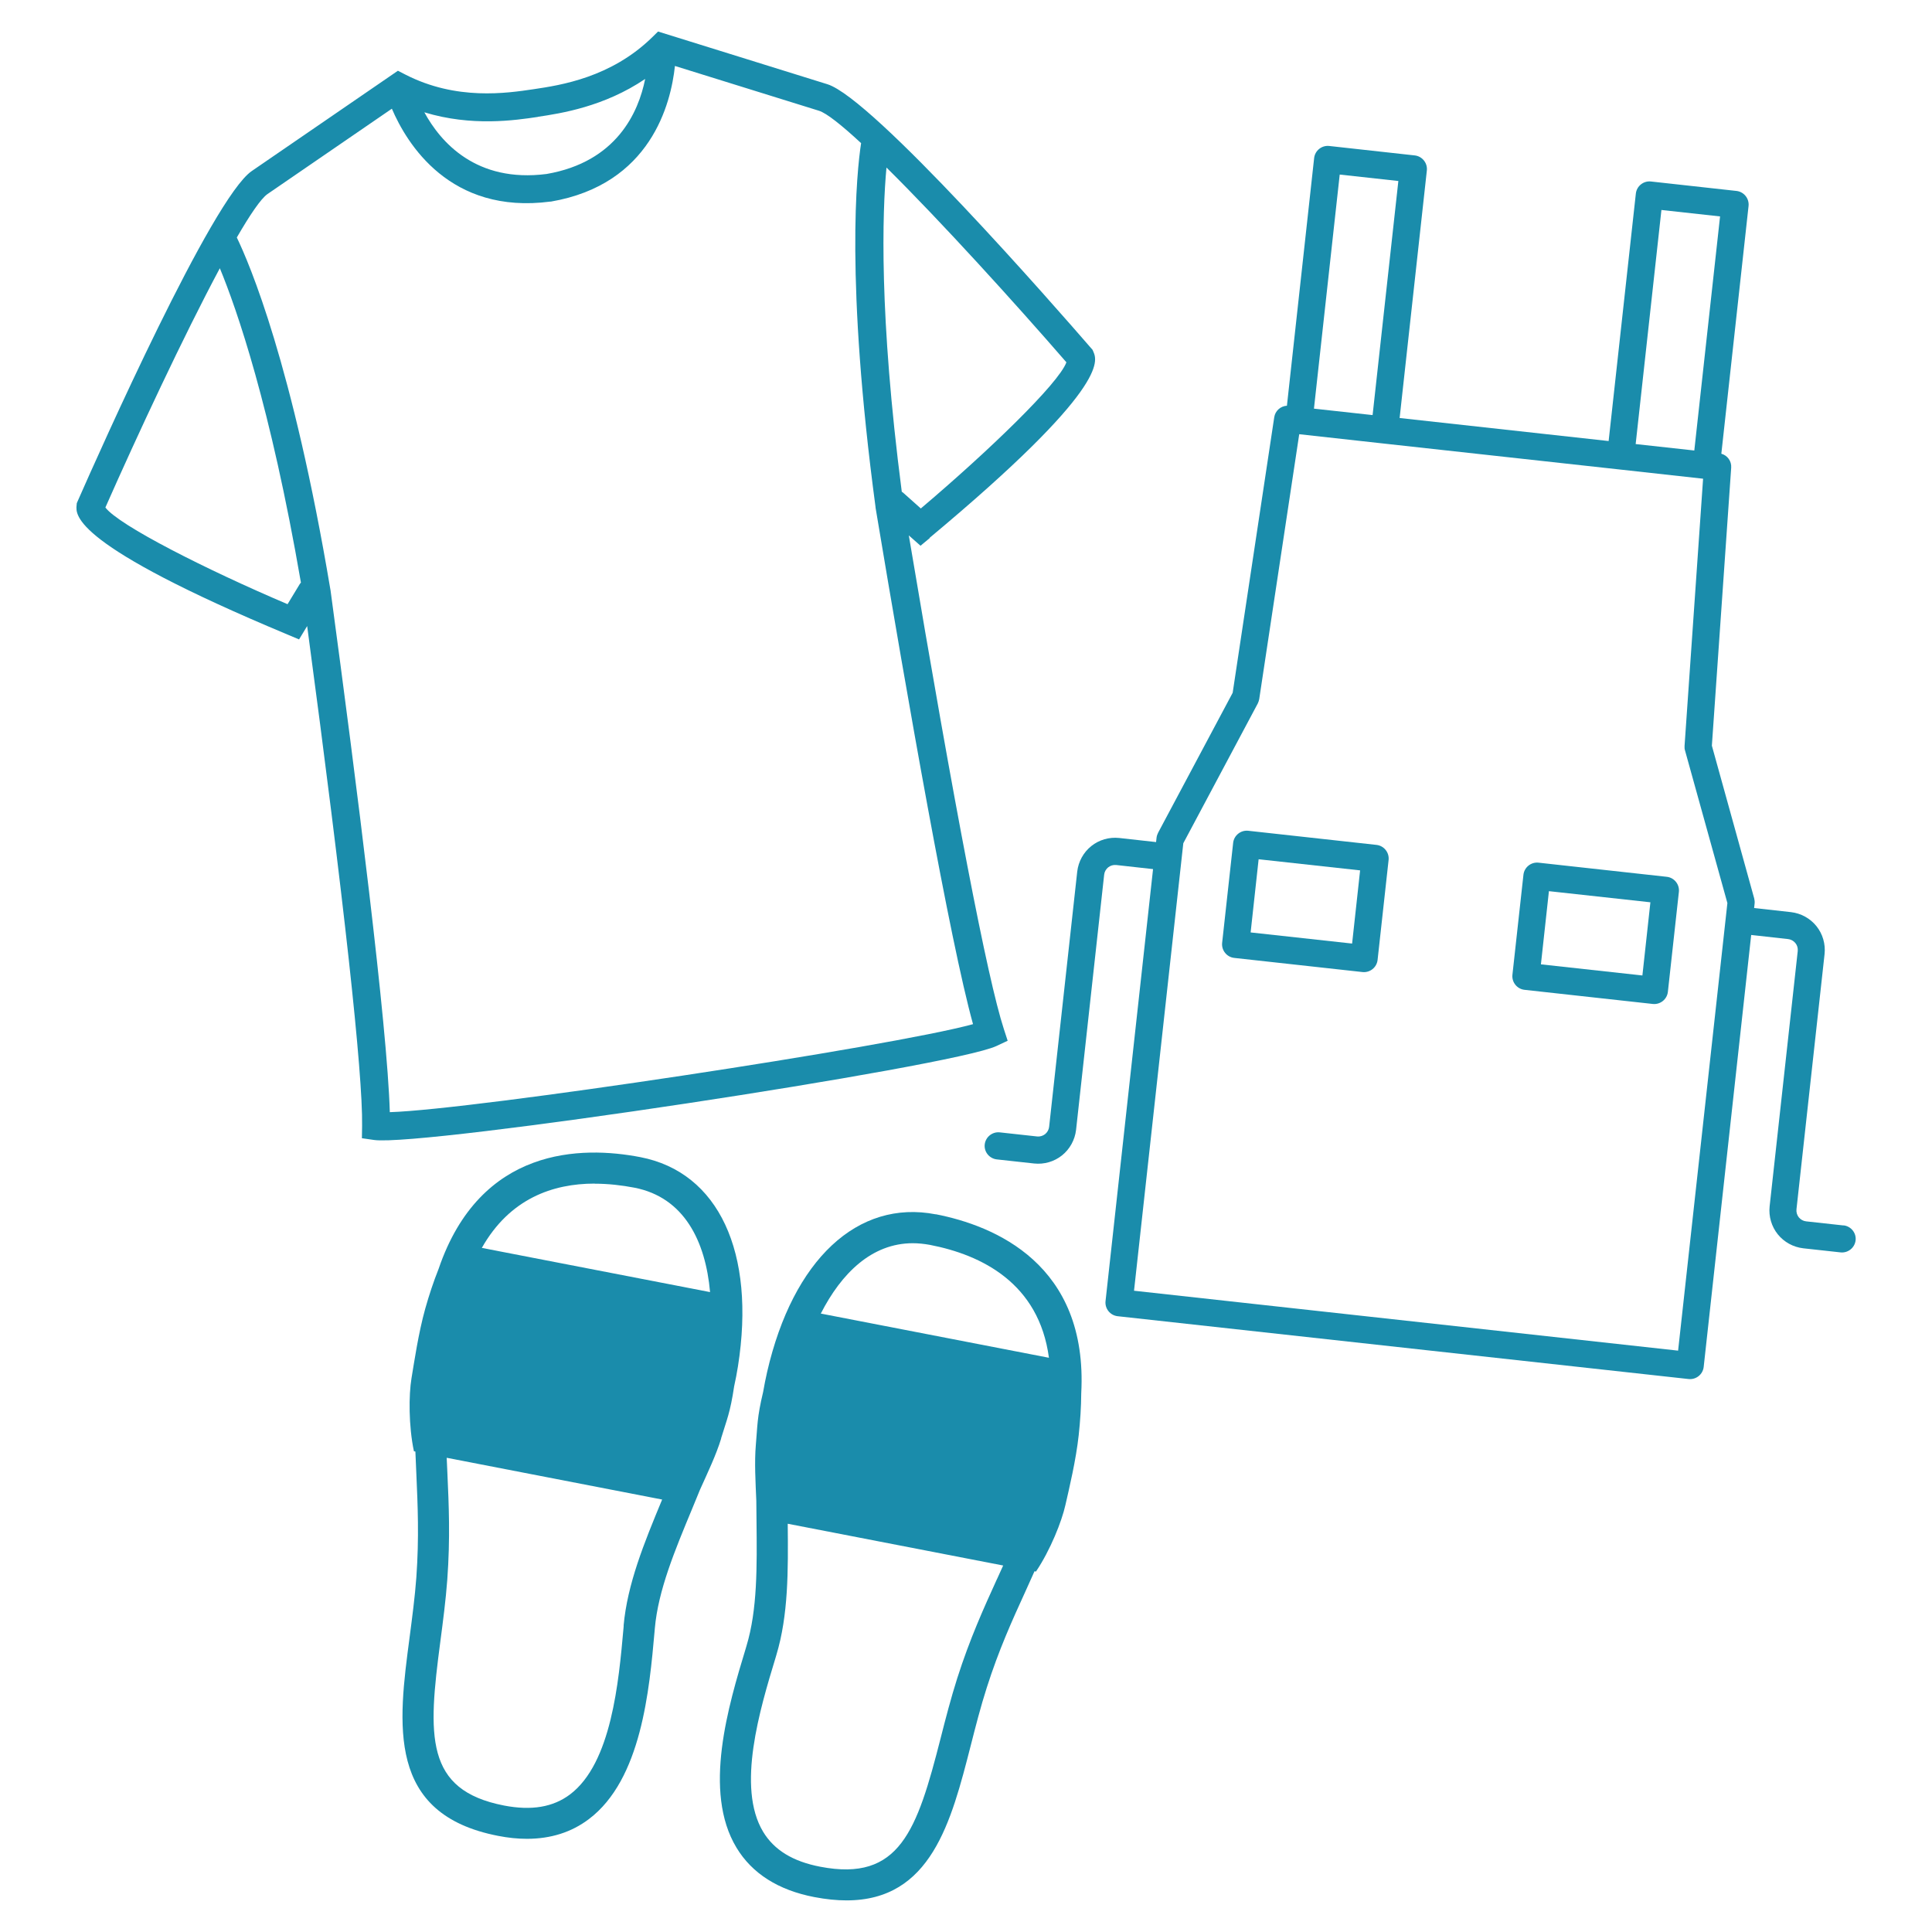
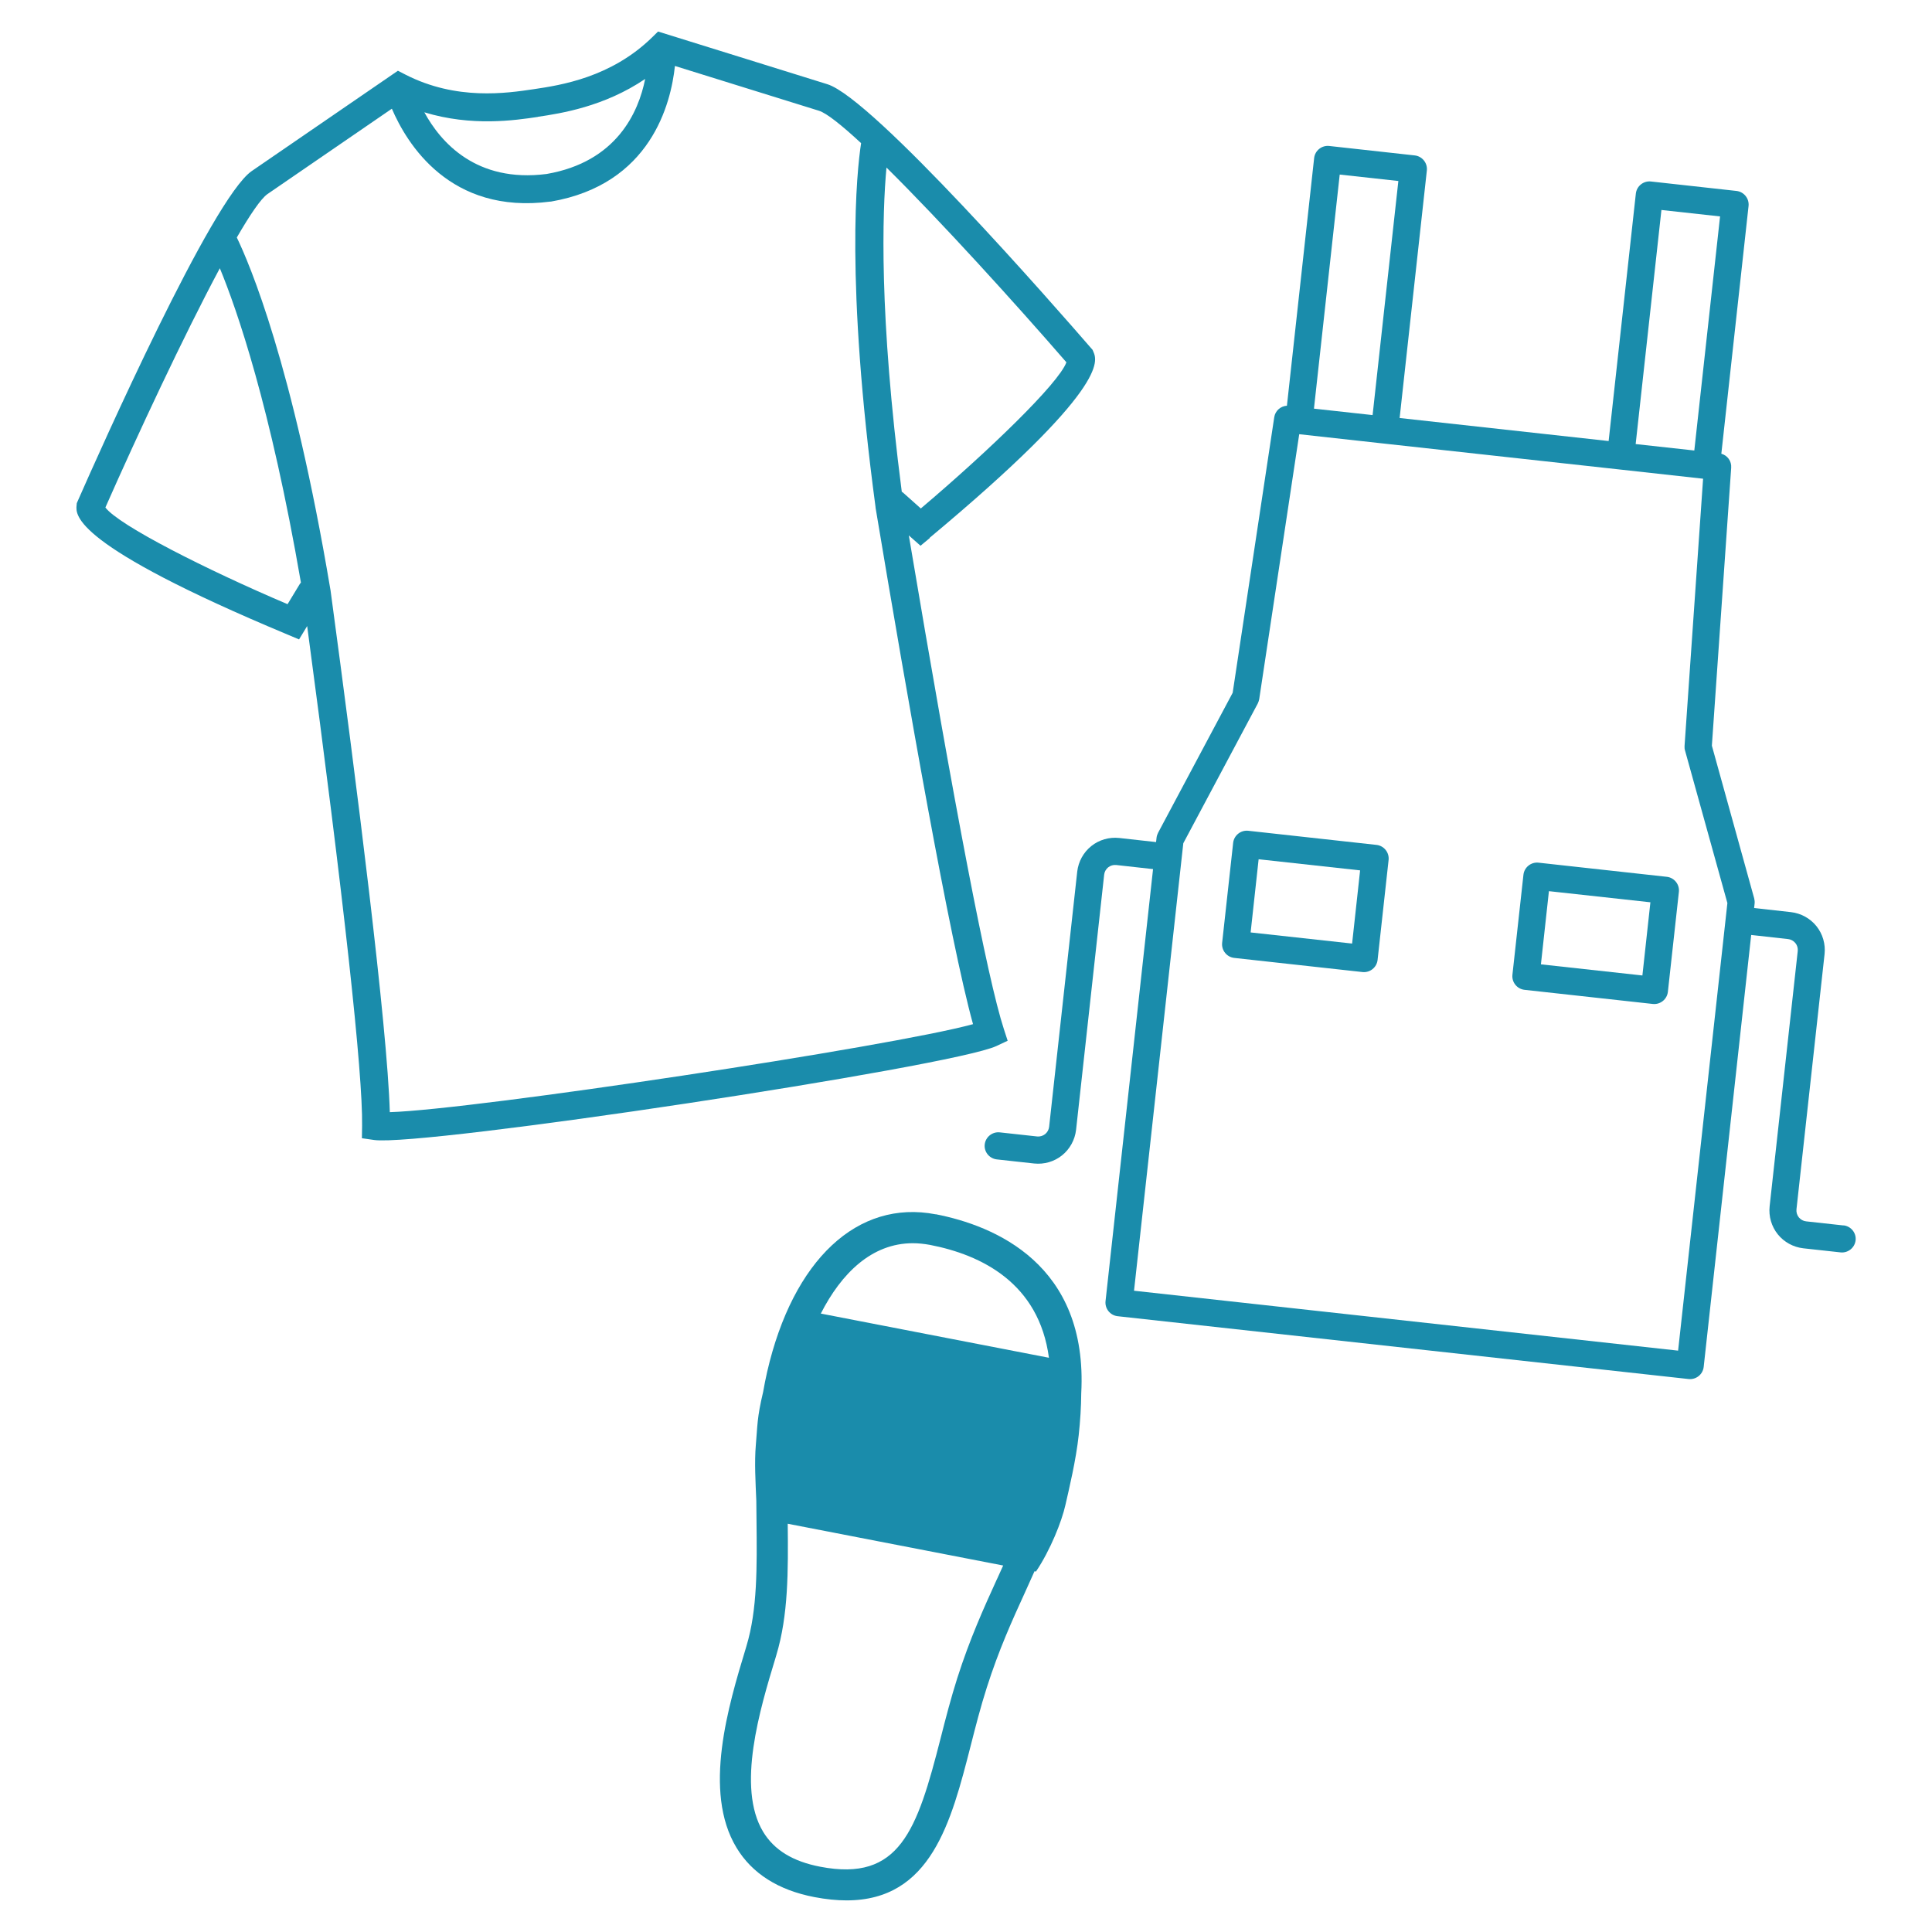
<svg xmlns="http://www.w3.org/2000/svg" id="_アパレル" data-name="アパレル" viewBox="0 0 198 198">
  <path d="m95.27,55.12c18.38-15.33,17.18-18.14,16.79-19.06l-.09-.21-.15-.17c-3.69-4.26-22.35-25.6-27.03-27.05l-17.35-5.4-.61.6c-4.22,4.12-9.37,4.9-12.13,5.31s-7.92,1.19-13.16-1.5l-.76-.39-14.98,10.28c-4.05,2.78-15.57,28.67-17.84,33.83l-.09.21-.02.22c-.1,1-.42,4.04,21.66,13.26l1.14.48.83-1.37c3.77,28.13,5.71,45.81,5.63,51.22l-.02,1.27,1.25.18c2.49.35,17.3-1.52,32.05-3.75,14.75-2.23,29.45-4.81,31.73-5.88l1.15-.54-.39-1.2c-1.68-5.14-5.04-22.6-9.74-50.59l1.2,1.06.95-.79ZM55.13,11.97c2.35-.35,6.78-1.03,10.99-3.88-.68,3.41-2.92,8.5-10.1,9.74-7.23.93-10.87-3.27-12.53-6.32,4.86,1.48,9.29.82,11.64.47Zm-24.38,47.84l-1.28,2.11c-8.32-3.54-17.28-8.07-18.67-9.91,3.27-7.4,8.02-17.59,11.73-24.52,1.74,4.21,5.19,14.12,8.31,32.22-.03.04-.06.06-.08.1Zm9.2,54.18c-.25-8.85-3.4-33.67-6.08-53.53,0-.02-.01-.03-.01-.04h0c-3.88-23.11-8.3-33.41-9.59-36.08,1.36-2.35,2.47-3.98,3.14-4.45l12.75-8.75c1.53,3.57,5.95,10.87,16.24,9.52h.06c10.24-1.76,12.3-10.04,12.71-13.9l14.76,4.59c.78.24,2.32,1.47,4.32,3.32-.45,2.93-1.63,14.08,1.48,37.3h0s0,.03,0,.05c3.3,19.77,7.62,44.41,9.99,52.94-8.35,2.3-51.12,8.76-59.78,9.02Zm52.47-63.58c-2.36-18.21-1.99-28.7-1.57-33.24,5.59,5.53,13.14,13.85,18.44,19.96-.79,2.17-8.02,9.14-14.92,14.98l-1.84-1.64s-.07-.04-.11-.07Z" fill="#1a8cab" />
  <g>
    <path d="m141.08,86.59l-13.16-1.45c-.76-.08-1.45.47-1.54,1.23l-1.13,10.26c-.08.76.47,1.45,1.23,1.54l13.16,1.45c.76.08,1.45-.47,1.54-1.23l1.13-10.26c.08-.76-.47-1.45-1.23-1.54Zm-2.51,10.11l-10.4-1.14.82-7.5,10.4,1.14-.82,7.5Z" fill="#1a8cab" />
    <path d="m170.83,89.86l-13.16-1.45c-.76-.08-1.45.47-1.54,1.23l-1.13,10.26c-.08.76.47,1.45,1.23,1.54l13.16,1.45c.76.08,1.45-.47,1.54-1.23l1.13-10.26c.08-.76-.47-1.45-1.23-1.54Zm-2.51,10.11l-10.4-1.14.82-7.5,10.4,1.14-.82,7.5Z" fill="#1a8cab" />
    <path d="m188.93,125.59l-3.83-.42c-.29-.03-.56-.18-.75-.41-.18-.23-.27-.52-.24-.82.64-5.83,2.24-20.32,2.88-26.16.11-1.03-.19-2.06-.83-2.86-.65-.81-1.59-1.32-2.61-1.44l-3.78-.42.05-.46c.02-.18,0-.35-.04-.52l-4.34-15.66,1.98-28.49c.05-.67-.39-1.26-1.01-1.43l2.79-25.39c.08-.76-.47-1.45-1.23-1.54l-8.78-.97c-.76-.08-1.45.47-1.54,1.23l-2.79,25.37-21.42-2.36,2.79-25.37c.08-.76-.47-1.45-1.23-1.54l-8.78-.97c-.76-.08-1.45.47-1.54,1.23l-2.79,25.39c-.65.04-1.2.52-1.3,1.18l-4.26,28.24-7.64,14.34c-.08.16-.14.33-.16.5l-.05.46-3.78-.42c-1.03-.11-2.06.19-2.86.83-.81.65-1.32,1.59-1.44,2.61-.64,5.83-2.24,20.32-2.88,26.16-.03.29-.18.56-.41.75-.23.18-.52.27-.82.24l-3.83-.42c-.76-.08-1.45.47-1.54,1.23s.47,1.45,1.23,1.54l3.83.42c1.03.11,2.06-.19,2.86-.83s1.32-1.59,1.44-2.61c.64-5.83,2.24-20.32,2.88-26.16.03-.29.18-.56.41-.75.23-.18.52-.27.82-.24,1.25.14,2.73.3,3.78.42l-4.87,44.28c-.08.76.47,1.45,1.23,1.54l58.53,6.44c.76.08,1.45-.47,1.54-1.23l4.87-44.28,3.78.42c.29.03.56.18.75.41s.27.52.24.82l-2.88,26.16c-.11,1.03.19,2.06.83,2.86.65.81,1.59,1.32,2.61,1.44,1.77.19,3.83.42,3.83.42.76.08,1.45-.47,1.54-1.23s-.47-1.45-1.23-1.54Zm-18.66-104.07l6.01.66s-2.06,18.69-2.64,23.99l-6.01-.66,2.64-23.99Zm-32.97-3.63l6.01.66c-.51,4.6-2.13,19.38-2.64,23.99l-6.01-.66,2.64-23.99Zm34.68,120.53c-7.96-.88-47.8-5.26-55.76-6.14l5.05-45.86,7.63-14.32c.07-.14.12-.29.15-.45l4.1-27.15,8.6.95c7,.77,16.86,1.85,24.19,2.66,3.81.42,6.93.76,8.6.95-.39,5.66-1.9,27.39-1.9,27.39-.01.16,0,.32.05.47l4.34,15.63c-.37,3.4-4.23,38.43-5.05,45.86Z" fill="#1a8cab" />
  </g>
  <g>
-     <path d="m73.9,147.41c.59-1.94.93-2.6,1.34-5.34.15-.67.28-1.36.39-2.05,1.84-11.67-1.99-19.88-10-21.43-6.01-1.16-16.4-1.1-20.68,11.45-.51,1.28-.97,2.66-1.37,4.08-.7,2.51-1.13,5.46-1.41,7.14s-.3,4.87.25,7.47l.15.03c.03.77.06,1.54.1,2.31.14,3.19.29,6.49,0,10.57-.15,2.05-.43,4.13-.69,6.14-1.18,8.92-2.41,18.15,9.08,20.37,1.02.2,2,.3,2.94.3,2.44,0,4.57-.67,6.35-2.02,5.39-4.06,6.2-13.24,6.74-19.31l.02-.24c.34-3.88,2.04-7.96,3.84-12.29.26-.63.52-1.26.78-1.9.8-1.78,1.66-3.57,2.18-5.27Zm-12.96-26.1c1.4,0,2.78.16,4.08.41,5.09.99,7.29,5.48,7.75,10.7l-23.39-4.53c2.86-5.06,7.28-6.59,11.56-6.59Zm2.98,45.29l-.02.25c-.49,5.51-1.23,13.84-5.48,17.05-1.74,1.31-3.95,1.68-6.76,1.14-8.14-1.58-7.81-7.13-6.53-16.82.27-2.06.55-4.18.71-6.33.31-4.26.16-7.66.01-10.94-.02-.52-.05-1.04-.07-1.55l22.08,4.28c-1.85,4.45-3.57,8.67-3.95,12.93Z" fill="#1a8cab" />
    <path d="m95.9,124.45c-8-1.55-14.63,4.64-17.28,16.15-.16.69-.29,1.37-.41,2.05-.64,2.69-.57,3.42-.75,5.45-.15,1.78-.03,3.76.05,5.71,0,.68.01,1.37.02,2.04.05,4.69.1,9.11-1.03,12.84l-.07.24c-1.77,5.84-4.44,14.66-.95,20.43,1.59,2.64,4.28,4.35,7.97,5.06,1.2.23,2.3.34,3.31.34,8.66,0,10.72-8.04,12.72-15.85.5-1.96,1.02-4,1.65-5.96,1.24-3.89,2.61-6.9,3.94-9.81.32-.71.64-1.41.95-2.11l.15.03c1.48-2.2,2.65-5.16,3.02-6.83.38-1.67,1.08-4.57,1.36-7.15.16-1.46.25-2.91.26-4.29.71-13.24-8.91-17.18-14.91-18.35Zm-2.36,2.96c.57,0,1.15.06,1.76.17,5.29,1.02,11.18,3.92,12.2,11.57l-23.38-4.53c2.1-4.12,5.22-7.21,9.43-7.21Zm8.63,34.43c-1.36,2.99-2.77,6.09-4.07,10.16-.65,2.05-1.19,4.13-1.7,6.14-2.42,9.47-4.19,14.74-12.34,13.17-2.81-.54-4.72-1.71-5.85-3.58-2.75-4.56-.33-12.57,1.28-17.86l.07-.24c1.24-4.1,1.22-8.65,1.17-13.47l22.08,4.28c-.21.47-.42.94-.64,1.41Z" fill="#1a8cab" />
  </g>
</svg>